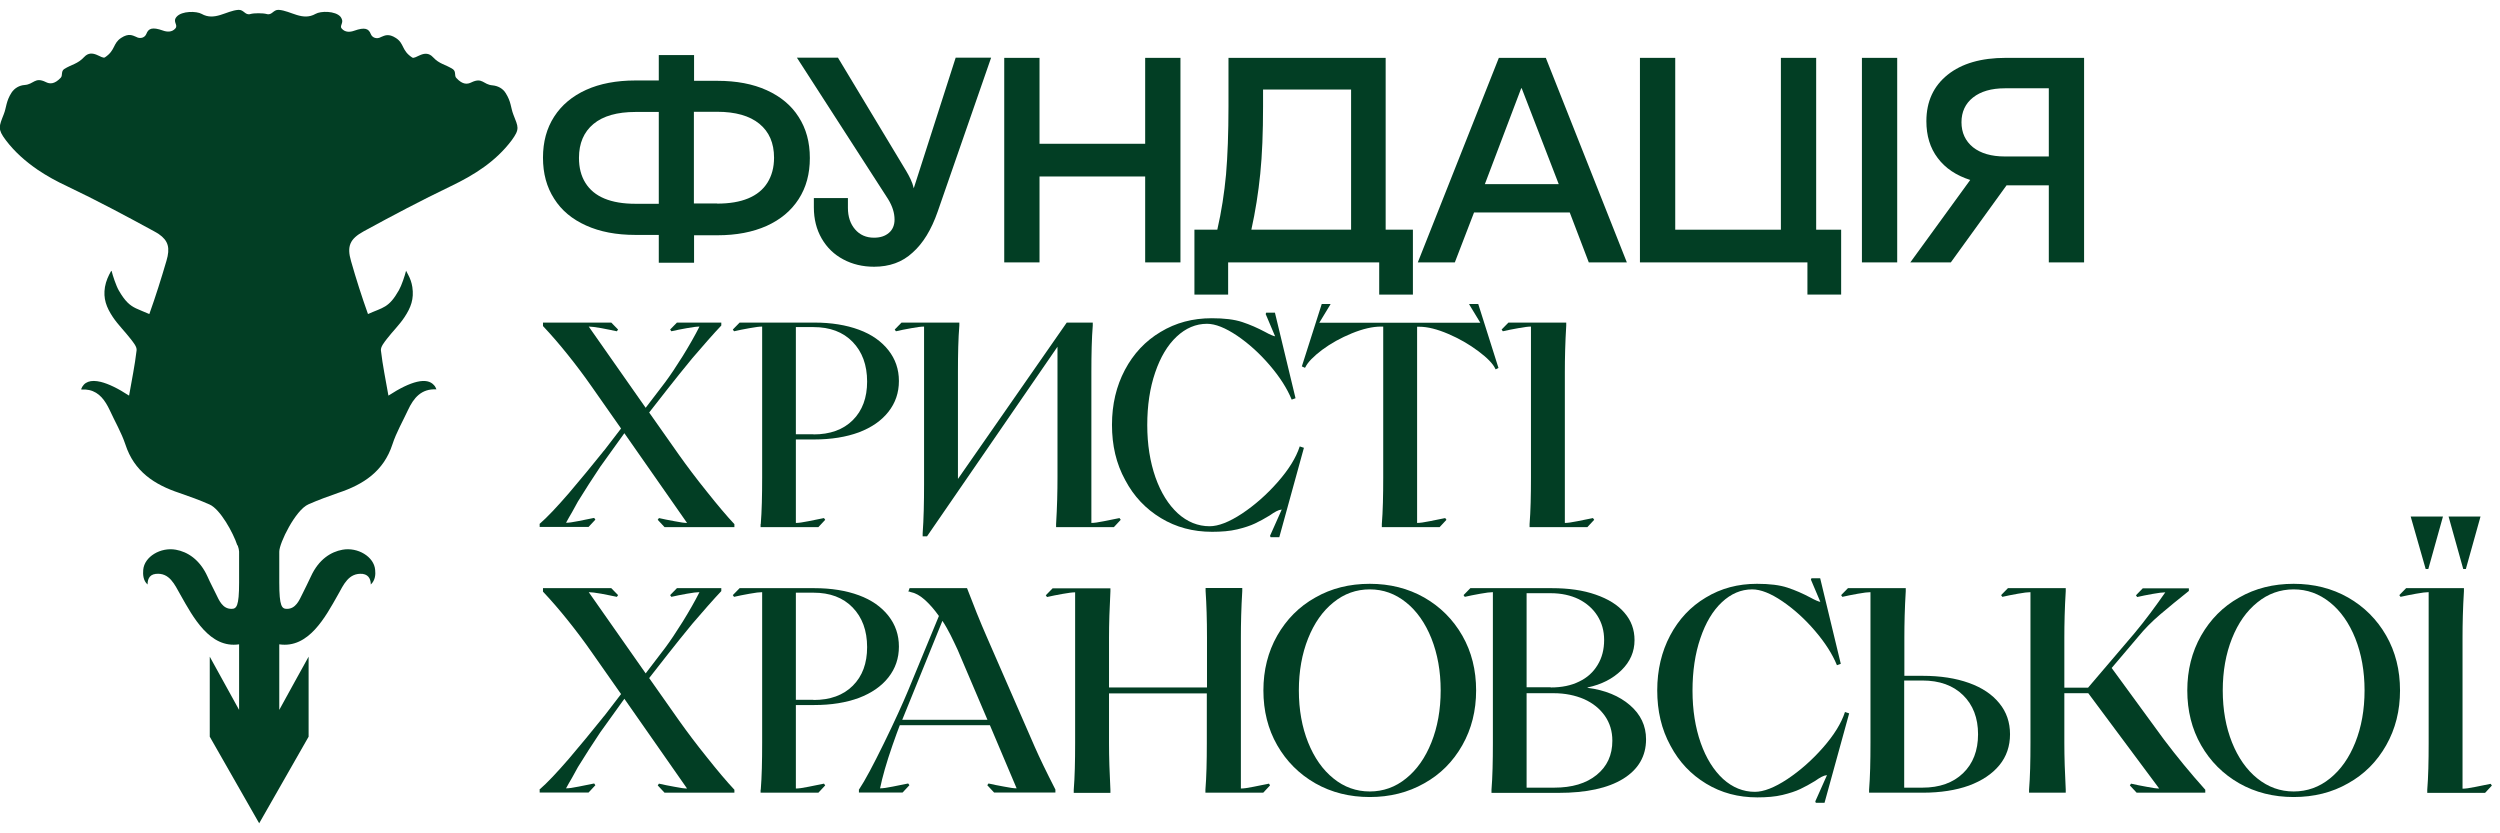
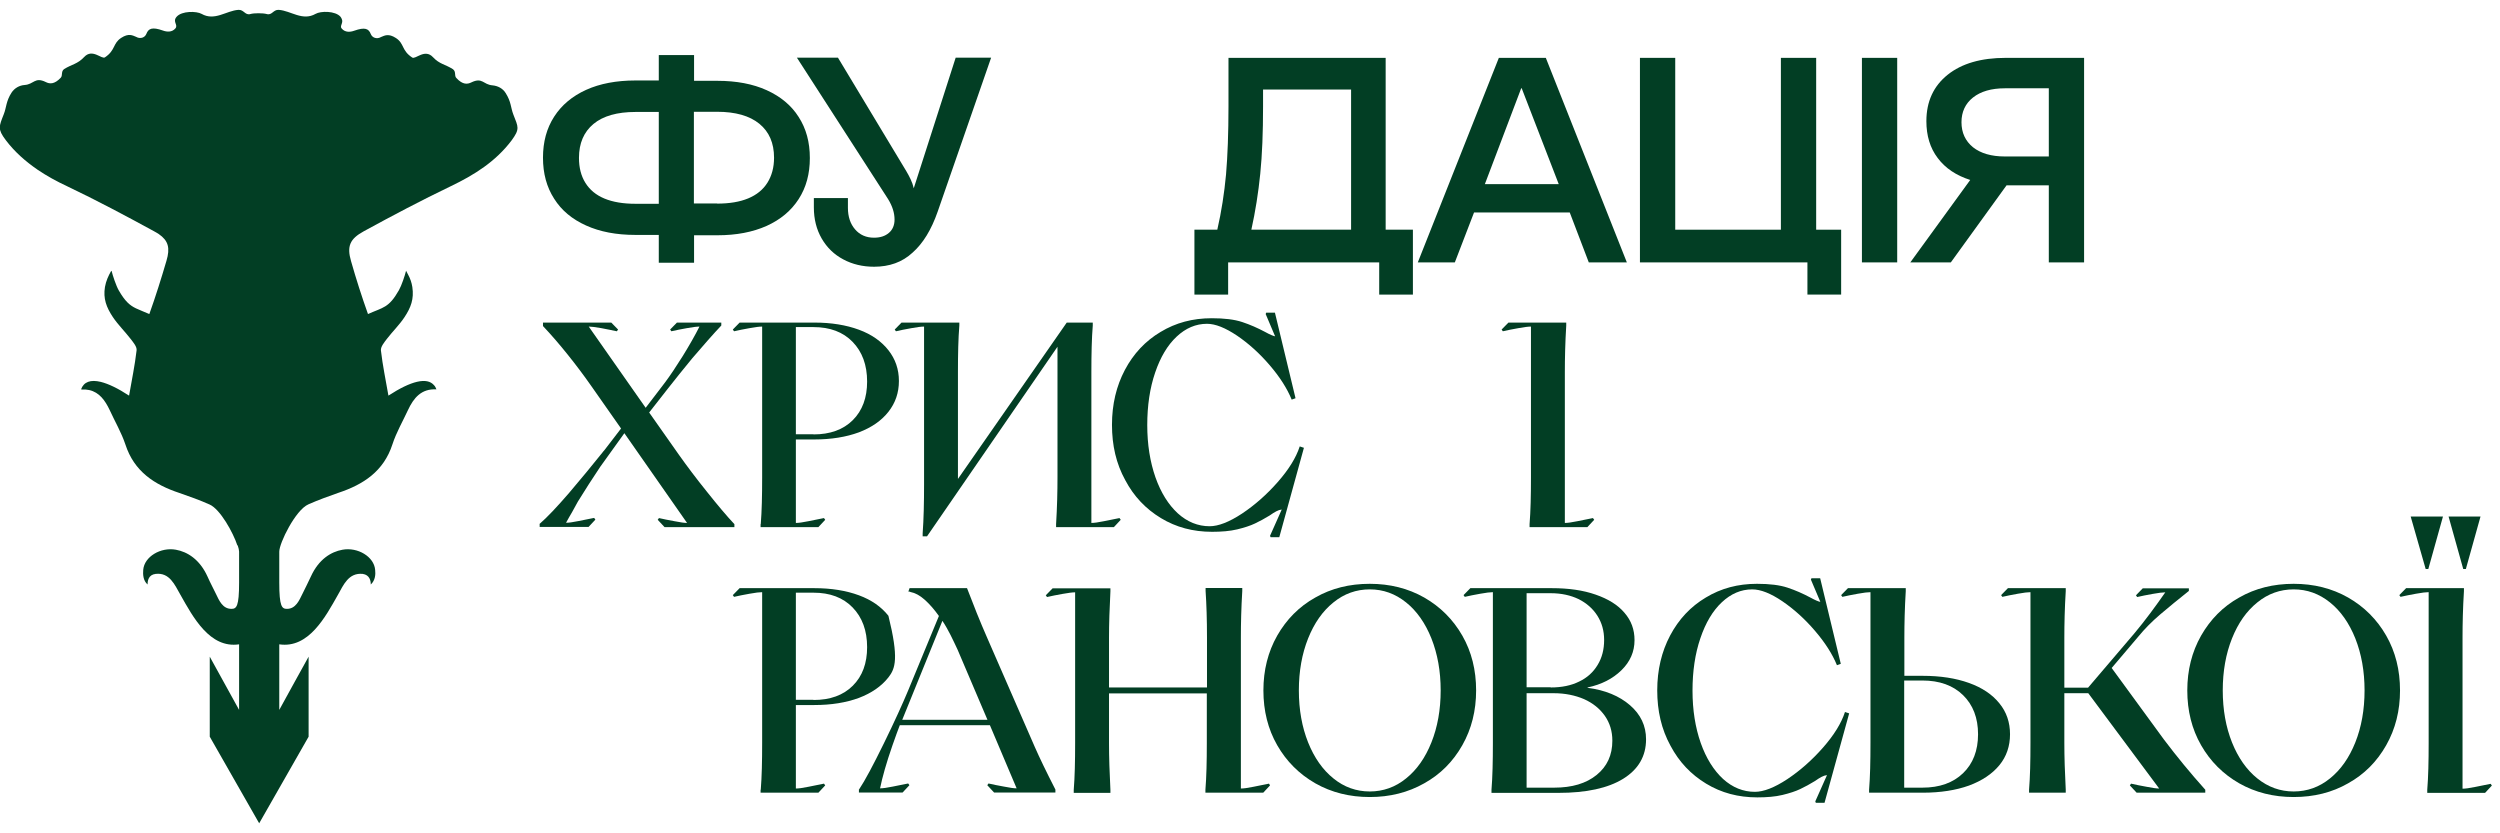
<svg xmlns="http://www.w3.org/2000/svg" width="216" height="72" viewBox="0 0 216 72" fill="none">
  <g clip-path="url(#clip0_594_722)">
    <path d="M44.349 9.883C44.123 9.297 44.168 8.786 43.685 8.035C43.444 7.644 43.021 7.419 42.553 7.374C41.738 7.313 41.693 6.652 40.727 7.118C40.395 7.283 39.988 7.344 39.43 6.742C39.384 6.697 39.354 6.637 39.339 6.562C39.324 6.472 39.324 6.382 39.309 6.292C39.294 6.171 39.248 6.066 39.128 5.976C38.479 5.555 37.981 5.555 37.408 4.939C36.698 4.173 35.899 5.165 35.612 4.969C34.676 4.353 34.948 3.767 34.209 3.286C33.56 2.865 33.228 3.076 32.926 3.196C32.911 3.196 32.896 3.211 32.896 3.211C32.579 3.391 32.172 3.286 32.036 2.941C31.855 2.475 31.538 2.324 30.602 2.655C30.27 2.775 29.833 2.82 29.531 2.475C29.501 2.445 29.486 2.415 29.471 2.385C29.41 2.159 29.667 1.949 29.531 1.648C29.516 1.588 29.471 1.528 29.425 1.453C28.973 0.927 27.705 0.942 27.267 1.197C26.136 1.844 25.14 0.927 24.084 0.852C23.601 0.822 23.51 1.348 23.042 1.212C22.71 1.122 21.941 1.122 21.639 1.212C21.171 1.348 21.081 0.822 20.598 0.852C19.541 0.927 18.546 1.844 17.414 1.197C16.991 0.957 15.709 0.927 15.256 1.453C14.879 1.889 15.422 2.144 15.15 2.46C14.849 2.805 14.411 2.76 14.079 2.64C13.144 2.309 12.827 2.46 12.646 2.926C12.51 3.271 12.102 3.376 11.786 3.196C11.77 3.196 11.755 3.181 11.755 3.181C11.454 3.061 11.121 2.85 10.473 3.271C9.733 3.752 9.99 4.338 9.069 4.954C8.783 5.15 7.983 4.158 7.274 4.924C6.7 5.54 6.202 5.555 5.553 5.961C5.252 6.156 5.433 6.517 5.252 6.712C4.693 7.313 4.271 7.253 3.954 7.088C3.003 6.622 2.943 7.283 2.128 7.344C1.675 7.374 1.253 7.614 0.996 8.005C0.514 8.756 0.559 9.282 0.332 9.853C-0.09 10.935 -0.226 11.145 0.498 12.107C1.283 13.144 2.219 13.955 3.245 14.662C4.045 15.203 4.89 15.668 5.795 16.089C8.345 17.306 10.835 18.629 13.309 19.981C13.46 20.056 13.596 20.147 13.717 20.222C14.547 20.793 14.713 21.424 14.381 22.536C13.928 24.084 13.445 25.616 12.902 27.134C12.419 26.924 12.057 26.788 11.74 26.638C11.212 26.383 10.805 26.037 10.261 25.09C10.035 24.7 9.733 23.798 9.643 23.407C9.628 23.422 9.628 23.438 9.628 23.453C9.628 23.438 9.613 23.407 9.613 23.392C9.356 23.843 9.16 24.279 9.069 24.79C8.903 25.797 9.19 26.548 9.748 27.39C10.201 28.066 10.79 28.637 11.287 29.283C11.514 29.584 11.846 29.959 11.801 30.275C11.65 31.582 11.378 32.874 11.152 34.182C10.186 33.551 9.371 33.16 8.707 32.995C7.832 32.784 7.244 32.98 7.002 33.641C7.017 33.641 7.032 33.641 7.047 33.641C7.047 33.641 7.047 33.641 7.047 33.656C7.289 33.641 7.515 33.656 7.711 33.701C8.586 33.896 9.084 34.603 9.477 35.429C9.929 36.421 10.488 37.368 10.835 38.404C11.589 40.734 13.34 41.876 15.513 42.597C16.388 42.898 17.263 43.213 18.108 43.589C19.029 43.995 20.145 46.023 20.507 47.12C20.522 47.12 20.522 47.12 20.538 47.12C20.613 47.346 20.658 47.541 20.658 47.661C20.658 49.224 20.658 48.773 20.658 50.336C20.658 52.41 20.432 52.605 19.994 52.605C19.24 52.605 18.938 51.899 18.651 51.298C18.349 50.666 18.214 50.456 17.927 49.81C17.248 48.322 16.192 47.676 15.196 47.496C13.883 47.255 12.464 48.097 12.374 49.239C12.344 49.63 12.359 50.156 12.751 50.501C12.751 50.171 12.827 49.66 13.445 49.585C14.652 49.449 15.09 50.516 15.588 51.388C16.674 53.311 18.123 56.046 20.658 55.67V61.336C20.447 60.96 18.123 56.737 18.123 56.737C18.123 58.676 18.123 63.124 18.123 63.65L22.393 71.133L26.664 63.65C26.664 63.124 26.664 58.691 26.664 56.737C26.664 56.737 24.325 60.96 24.129 61.336V55.67C26.664 56.046 28.112 53.311 29.199 51.388C29.682 50.531 30.119 49.464 31.342 49.585C31.945 49.675 32.036 50.186 32.036 50.501C32.428 50.141 32.458 49.615 32.413 49.239C32.322 48.097 30.904 47.255 29.591 47.496C28.595 47.676 27.539 48.322 26.86 49.81C26.573 50.441 26.438 50.666 26.136 51.298C25.849 51.884 25.547 52.605 24.793 52.605C24.355 52.605 24.129 52.41 24.129 50.336C24.129 48.773 24.129 49.224 24.129 47.661C24.129 46.925 25.532 44.055 26.649 43.574C27.494 43.198 28.369 42.883 29.229 42.582C31.402 41.861 33.152 40.719 33.907 38.389C34.239 37.368 34.797 36.406 35.25 35.429C35.733 34.392 36.397 33.566 37.709 33.641C37.649 33.491 37.589 33.37 37.498 33.28C36.895 32.574 35.521 32.904 33.56 34.182C33.333 32.874 33.062 31.582 32.911 30.275C32.881 29.959 33.198 29.584 33.424 29.283C33.922 28.637 34.51 28.066 34.948 27.405C35.506 26.563 35.778 25.827 35.627 24.805C35.567 24.414 35.446 24.069 35.265 23.738C35.205 23.618 35.144 23.513 35.084 23.392C34.993 23.783 34.691 24.685 34.465 25.075C33.59 26.623 33.092 26.548 31.794 27.134C31.251 25.616 30.768 24.099 30.331 22.566C29.953 21.274 30.225 20.642 31.432 19.981C33.907 18.629 36.412 17.306 38.947 16.089C40.984 15.113 42.825 13.955 44.198 12.137C44.56 11.641 44.711 11.356 44.711 11.04C44.711 10.755 44.56 10.424 44.349 9.883Z" fill="#023E24" />
    <path d="M56.919 20.297H54.897C53.252 20.297 51.833 20.026 50.641 19.485C49.434 18.944 48.514 18.178 47.88 17.171C47.231 16.164 46.914 14.992 46.914 13.625C46.914 12.257 47.231 11.085 47.88 10.078C48.529 9.072 49.449 8.305 50.641 7.764C51.833 7.223 53.267 6.953 54.897 6.953H56.919V4.759H59.967V6.983H61.989C63.633 6.983 65.052 7.253 66.244 7.794C67.436 8.335 68.371 9.102 69.005 10.108C69.654 11.115 69.971 12.287 69.971 13.655C69.971 15.022 69.654 16.194 69.005 17.201C68.356 18.208 67.436 18.974 66.244 19.515C65.037 20.056 63.618 20.327 61.989 20.327H59.967V22.701H56.919V20.297ZM56.919 17.592V9.673H54.911C53.327 9.673 52.105 10.018 51.275 10.71C50.445 11.401 50.023 12.377 50.023 13.64C50.023 14.481 50.204 15.203 50.581 15.804C50.958 16.405 51.501 16.856 52.226 17.156C52.95 17.457 53.84 17.607 54.911 17.607H56.919V17.592ZM61.958 17.592C63.03 17.592 63.92 17.442 64.644 17.141C65.369 16.84 65.927 16.39 66.304 15.789C66.681 15.188 66.878 14.466 66.878 13.625C66.878 12.363 66.455 11.386 65.61 10.694C64.765 10.003 63.543 9.658 61.958 9.658H59.952V17.577H61.958V17.592Z" fill="#023E24" />
    <path d="M75.523 23.046C74.542 23.046 73.652 22.836 72.867 22.415C72.068 21.994 71.449 21.393 70.996 20.612C70.544 19.831 70.317 18.929 70.317 17.922V17.111H73.26V17.967C73.26 18.719 73.471 19.35 73.878 19.816C74.286 20.297 74.844 20.537 75.508 20.537C76.051 20.537 76.474 20.402 76.806 20.116C77.123 19.846 77.289 19.455 77.289 18.974C77.289 18.403 77.108 17.817 76.73 17.201L68.853 4.984H72.4L78.3 14.781C78.435 15.007 78.556 15.232 78.677 15.488C78.798 15.743 78.888 15.999 78.948 16.269L82.57 4.984H85.633L81.016 18.283C80.472 19.846 79.748 21.033 78.843 21.829C77.953 22.656 76.836 23.046 75.523 23.046Z" fill="#023E24" />
-     <path d="M86.766 4.999H89.814V12.422H98.943V4.999H101.991V22.671H98.943V15.248H89.814V22.671H86.766V4.999Z" fill="#023E24" />
    <path d="M129.5 4.999H133.559L140.56 22.671H137.271L135.626 18.358H127.357L125.697 22.671H122.498L129.5 4.999ZM134.675 15.909L131.476 7.629H131.431L128.292 15.909H134.675Z" fill="#023E24" />
    <path d="M156.132 22.671H141.691V4.999H144.74V19.846H153.869V4.999H156.917V19.846H159.075V25.451H156.162V22.671H156.132Z" fill="#023E24" />
    <path d="M160.87 4.999H163.918V22.671H160.87V4.999Z" fill="#023E24" />
    <path d="M170.227 15.548C169.004 15.157 168.069 14.526 167.42 13.655C166.756 12.783 166.439 11.716 166.439 10.469C166.439 8.771 167.058 7.433 168.28 6.457C169.502 5.48 171.177 4.999 173.305 4.999H180.065V22.671H177.017V16.014H173.365L168.552 22.671H165.051L170.227 15.548ZM177.017 13.504V7.629H173.214C172.052 7.629 171.132 7.899 170.468 8.425C169.804 8.951 169.472 9.672 169.472 10.559C169.472 11.461 169.804 12.182 170.468 12.723C171.132 13.249 172.052 13.519 173.214 13.519H177.017V13.504Z" fill="#023E24" />
    <path d="M106.111 25.451V22.671H119.163V25.451H122.075V19.846H119.721V4.999H106.141V8.26C106.141 8.41 106.141 8.56 106.141 8.726C106.141 8.891 106.141 9.041 106.141 9.192C106.141 11.521 106.065 13.474 105.929 15.082C105.779 16.69 105.537 18.268 105.175 19.846H103.198V25.451H106.111ZM108.887 15.007C109.053 13.369 109.128 11.431 109.128 9.192V7.734H116.734V19.846H108.117C108.465 18.268 108.721 16.66 108.887 15.007Z" fill="#023E24" />
    <path d="M46.597 45.287C47.291 44.686 48.136 43.784 49.162 42.597C50.173 41.41 51.124 40.253 52.029 39.126C52.059 39.081 52.089 39.036 52.135 38.991C52.165 38.946 52.195 38.916 52.24 38.87L53.659 37.022L51.078 33.34C50.46 32.454 49.781 31.552 49.071 30.666C48.362 29.779 47.638 28.938 46.914 28.171V27.871H52.814L53.402 28.472L53.297 28.622C52.904 28.532 52.467 28.457 51.953 28.352C51.44 28.261 51.078 28.216 50.867 28.216L55.786 35.234L57.461 33.04C57.899 32.454 58.412 31.688 58.985 30.771C59.559 29.839 60.041 28.998 60.434 28.216C60.208 28.216 59.845 28.261 59.347 28.352C58.834 28.442 58.397 28.532 58.004 28.622L57.899 28.472L58.487 27.871H62.32V28.126C62.003 28.457 61.611 28.892 61.158 29.403C60.705 29.914 60.253 30.44 59.815 30.951C59.438 31.402 59.076 31.853 58.714 32.304C58.352 32.754 58.004 33.19 57.688 33.596L56.088 35.64L58.668 39.306C59.362 40.283 60.162 41.35 61.083 42.492C62.003 43.649 62.788 44.581 63.452 45.287V45.542H57.416L56.827 44.911L56.933 44.761C57.325 44.851 57.763 44.941 58.276 45.032C58.789 45.137 59.151 45.182 59.362 45.182L53.945 37.428L51.863 40.328C51.531 40.839 51.199 41.335 50.867 41.846C50.55 42.357 50.233 42.853 49.931 43.333C49.766 43.649 49.584 43.965 49.418 44.265C49.237 44.566 49.071 44.866 48.905 45.167C49.132 45.167 49.494 45.122 49.992 45.017C50.505 44.911 50.943 44.821 51.335 44.746L51.44 44.896L50.852 45.527H46.627V45.287H46.597Z" fill="#023E24" />
    <path d="M65.73 45.287C65.82 44.175 65.85 42.837 65.85 41.245V28.216C65.624 28.216 65.262 28.261 64.764 28.352C64.251 28.442 63.813 28.532 63.421 28.622L63.315 28.472L63.904 27.871H70.362C71.826 27.871 73.109 28.081 74.21 28.487C75.312 28.892 76.157 29.494 76.76 30.26C77.364 31.026 77.666 31.913 77.666 32.92C77.666 33.926 77.364 34.813 76.76 35.58C76.157 36.346 75.312 36.932 74.21 37.353C73.109 37.758 71.826 37.969 70.362 37.969H68.763V45.182C68.989 45.182 69.351 45.137 69.849 45.032C70.362 44.926 70.8 44.836 71.192 44.761L71.298 44.911L70.709 45.542H65.715V45.287H65.73ZM70.287 37.533C71.72 37.533 72.852 37.127 73.682 36.301C74.512 35.474 74.919 34.362 74.919 32.965C74.919 31.537 74.497 30.395 73.667 29.539C72.837 28.682 71.705 28.261 70.287 28.261H68.763V37.518H70.287V37.533Z" fill="#023E24" />
    <path d="M96.83 44.911L96.241 45.542H91.246V45.287C91.337 43.799 91.367 42.462 91.367 41.245V29.959L80.095 46.339H79.718V46.083C79.809 44.821 79.839 43.409 79.839 41.846V28.216C79.612 28.216 79.25 28.261 78.752 28.352C78.239 28.442 77.802 28.532 77.409 28.622L77.304 28.472L77.892 27.871H82.887V28.126C82.796 29.238 82.766 30.576 82.766 32.168V41.38L92.167 27.871H94.415V28.126C94.325 29.238 94.295 30.576 94.295 32.168V45.182C94.521 45.182 94.883 45.137 95.381 45.032C95.894 44.926 96.332 44.836 96.724 44.761L96.83 44.911Z" fill="#023E24" />
    <path d="M96.075 36.707C96.075 34.933 96.452 33.356 97.192 31.958C97.931 30.561 98.957 29.464 100.27 28.682C101.583 27.886 103.047 27.495 104.691 27.495C105.778 27.495 106.653 27.6 107.332 27.826C108.011 28.051 108.66 28.337 109.309 28.682C109.716 28.908 110.003 29.028 110.169 29.058L109.354 27.134L109.399 27.014H110.154L111.934 34.407L111.602 34.528C111.21 33.566 110.576 32.574 109.701 31.552C108.826 30.53 107.875 29.674 106.879 28.998C105.868 28.322 105.008 27.976 104.284 27.976C103.318 27.976 102.443 28.352 101.658 29.088C100.874 29.824 100.255 30.861 99.802 32.199C99.35 33.521 99.123 35.039 99.123 36.722C99.123 38.405 99.365 39.907 99.832 41.245C100.3 42.567 100.949 43.604 101.764 44.355C102.579 45.092 103.499 45.467 104.51 45.467C105.265 45.467 106.2 45.107 107.317 44.37C108.418 43.634 109.445 42.733 110.395 41.651C111.346 40.569 111.98 39.547 112.297 38.57L112.659 38.69L110.531 46.414H109.777L109.731 46.294L110.742 44.025C110.591 44.04 110.44 44.085 110.274 44.175C110.109 44.265 109.927 44.37 109.701 44.536C109.263 44.806 108.841 45.032 108.434 45.227C108.026 45.422 107.513 45.588 106.894 45.738C106.276 45.888 105.536 45.948 104.722 45.948C103.077 45.948 101.613 45.557 100.3 44.761C98.987 43.965 97.961 42.883 97.222 41.485C96.437 40.058 96.075 38.48 96.075 36.707Z" fill="#023E24" />
-     <path d="M129.228 31.913L129.198 31.868C129.002 31.432 128.504 30.921 127.719 30.335C126.934 29.749 126.074 29.253 125.124 28.847C124.173 28.442 123.343 28.231 122.634 28.231H122.438V45.182C122.664 45.182 123.026 45.137 123.524 45.032C124.037 44.926 124.475 44.836 124.867 44.761L124.973 44.911L124.384 45.542H119.39V45.287C119.48 44.175 119.51 42.837 119.51 41.245V28.216H119.329C118.59 28.216 117.745 28.412 116.794 28.802C115.843 29.193 114.998 29.659 114.229 30.23C113.474 30.801 112.992 31.297 112.78 31.733L112.75 31.778L112.479 31.657L114.199 26.263H114.953V26.293L113.987 27.886H127.9L126.934 26.293L126.965 26.263H127.719L129.469 31.793L129.228 31.913Z" fill="#023E24" />
    <path d="M132.155 45.287C132.245 44.175 132.275 42.837 132.275 41.245V28.216C132.049 28.216 131.687 28.261 131.189 28.352C130.676 28.442 130.238 28.532 129.846 28.622L129.74 28.472L130.329 27.871H135.323V28.126C135.233 29.614 135.203 30.951 135.203 32.168V45.182C135.429 45.182 135.791 45.137 136.289 45.032C136.802 44.926 137.24 44.836 137.632 44.761L137.738 44.911L137.149 45.542H132.155V45.287Z" fill="#023E24" />
-     <path d="M46.597 68.233C47.291 67.632 48.136 66.731 49.162 65.543C50.173 64.356 51.124 63.199 52.029 62.072C52.059 62.027 52.089 61.982 52.135 61.937C52.165 61.892 52.195 61.862 52.24 61.817L53.659 59.968L51.078 56.287C50.46 55.4 49.781 54.498 49.071 53.612C48.362 52.725 47.638 51.884 46.914 51.117V50.817H52.814L53.402 51.418L53.297 51.568C52.904 51.478 52.467 51.403 51.953 51.298C51.44 51.208 51.078 51.163 50.867 51.163L55.786 58.18L57.461 55.986C57.899 55.4 58.412 54.634 58.985 53.717C59.559 52.785 60.041 51.944 60.434 51.163C60.208 51.163 59.845 51.208 59.347 51.298C58.834 51.388 58.397 51.478 58.004 51.568L57.899 51.418L58.487 50.817H62.32V51.072C62.003 51.403 61.611 51.839 61.158 52.35C60.705 52.861 60.253 53.386 59.815 53.897C59.438 54.348 59.076 54.799 58.714 55.25C58.352 55.701 58.004 56.136 57.688 56.542L56.088 58.586L58.668 62.252C59.362 63.229 60.162 64.296 61.083 65.438C62.003 66.595 62.788 67.527 63.452 68.233V68.489H57.416L56.827 67.858L56.933 67.707C57.325 67.797 57.763 67.888 58.276 67.978C58.789 68.083 59.151 68.128 59.362 68.128L53.945 60.374L51.863 63.274C51.531 63.785 51.199 64.281 50.867 64.792C50.55 65.303 50.233 65.799 49.931 66.28C49.766 66.595 49.584 66.911 49.418 67.211C49.237 67.512 49.071 67.812 48.905 68.113C49.132 68.113 49.494 68.068 49.992 67.963C50.505 67.858 50.943 67.767 51.335 67.692L51.44 67.843L50.852 68.474H46.627V68.233H46.597Z" fill="#023E24" />
-     <path d="M65.73 68.233C65.82 67.121 65.85 65.784 65.85 64.191V51.163C65.624 51.163 65.262 51.208 64.764 51.298C64.251 51.388 63.813 51.478 63.421 51.568L63.315 51.418L63.904 50.817H70.362C71.826 50.817 73.109 51.027 74.21 51.433C75.312 51.839 76.157 52.44 76.76 53.206C77.364 53.973 77.666 54.859 77.666 55.866C77.666 56.873 77.364 57.759 76.76 58.526C76.157 59.292 75.312 59.878 74.21 60.299C73.109 60.705 71.826 60.915 70.362 60.915H68.763V68.128C68.989 68.128 69.351 68.083 69.849 67.978C70.362 67.873 70.8 67.782 71.192 67.707L71.298 67.858L70.709 68.489H65.715V68.233H65.73ZM70.287 60.479C71.72 60.479 72.852 60.074 73.682 59.247C74.512 58.421 74.919 57.309 74.919 55.911C74.919 54.483 74.497 53.341 73.667 52.485C72.837 51.628 71.705 51.208 70.287 51.208H68.763V60.464H70.287V60.479Z" fill="#023E24" />
+     <path d="M65.73 68.233C65.82 67.121 65.85 65.784 65.85 64.191V51.163C65.624 51.163 65.262 51.208 64.764 51.298C64.251 51.388 63.813 51.478 63.421 51.568L63.315 51.418L63.904 50.817H70.362C71.826 50.817 73.109 51.027 74.21 51.433C75.312 51.839 76.157 52.44 76.76 53.206C77.666 56.873 77.364 57.759 76.76 58.526C76.157 59.292 75.312 59.878 74.21 60.299C73.109 60.705 71.826 60.915 70.362 60.915H68.763V68.128C68.989 68.128 69.351 68.083 69.849 67.978C70.362 67.873 70.8 67.782 71.192 67.707L71.298 67.858L70.709 68.489H65.715V68.233H65.73ZM70.287 60.479C71.72 60.479 72.852 60.074 73.682 59.247C74.512 58.421 74.919 57.309 74.919 55.911C74.919 54.483 74.497 53.341 73.667 52.485C72.837 51.628 71.705 51.208 70.287 51.208H68.763V60.464H70.287V60.479Z" fill="#023E24" />
    <path d="M74.226 68.203C74.739 67.437 75.448 66.099 76.369 64.221C77.289 62.343 77.983 60.81 78.466 59.653L81.122 53.221C80.715 52.65 80.307 52.184 79.885 51.809C79.462 51.433 79.055 51.223 78.662 51.148C78.632 51.133 78.602 51.117 78.572 51.117C78.542 51.117 78.511 51.117 78.481 51.117L78.587 50.817H83.551C84.095 52.245 84.668 53.687 85.302 55.13L89.406 64.537C89.814 65.468 90.402 66.686 91.187 68.218V68.474H85.89L85.302 67.843L85.407 67.692C85.8 67.782 86.237 67.873 86.75 67.963C87.263 68.068 87.626 68.113 87.837 68.113L85.528 62.658H77.742C77.591 63.049 77.38 63.62 77.108 64.401C76.58 65.919 76.233 67.151 76.037 68.113C76.263 68.113 76.625 68.068 77.123 67.963C77.636 67.858 78.074 67.767 78.466 67.692L78.572 67.843L77.983 68.474H74.211V68.203H74.226ZM85.317 62.192L82.737 56.136C82.555 55.731 82.344 55.31 82.133 54.874C81.907 54.438 81.68 54.018 81.424 53.642L77.953 62.192H85.317Z" fill="#023E24" />
    <path d="M109.731 67.858L109.143 68.489H104.148V68.233C104.239 67.121 104.269 65.784 104.269 64.191V59.908H95.819V64.206C95.819 65.423 95.864 66.76 95.94 68.248V68.504H92.771V68.248C92.861 67.136 92.891 65.799 92.891 64.206V51.177C92.665 51.177 92.303 51.222 91.805 51.313C91.292 51.403 90.854 51.493 90.462 51.583L90.356 51.433L90.945 50.832H95.94V51.087C95.864 52.545 95.819 53.897 95.819 55.099V59.397H104.284V55.099C104.284 53.522 104.239 52.169 104.163 51.057V50.802H107.332V51.057C107.242 52.545 107.212 53.882 107.212 55.099V68.128C107.438 68.128 107.8 68.083 108.298 67.978C108.811 67.873 109.249 67.782 109.641 67.707L109.731 67.858Z" fill="#023E24" />
    <path d="M118.348 68.864C116.612 68.864 115.043 68.473 113.64 67.677C112.252 66.88 111.15 65.784 110.35 64.386C109.551 62.989 109.158 61.411 109.158 59.653C109.158 57.909 109.551 56.331 110.35 54.919C111.15 53.522 112.236 52.41 113.64 51.628C115.028 50.832 116.597 50.441 118.348 50.441C120.083 50.441 121.652 50.832 123.056 51.628C124.444 52.425 125.545 53.522 126.345 54.919C127.145 56.316 127.537 57.894 127.537 59.653C127.537 61.396 127.145 62.974 126.345 64.386C125.545 65.799 124.459 66.895 123.056 67.677C121.652 68.473 120.083 68.864 118.348 68.864ZM118.348 68.383C119.51 68.383 120.566 68.007 121.486 67.256C122.422 66.505 123.146 65.468 123.674 64.146C124.203 62.823 124.474 61.321 124.474 59.653C124.474 57.984 124.203 56.497 123.674 55.159C123.146 53.837 122.407 52.785 121.486 52.049C120.551 51.297 119.51 50.922 118.348 50.922C117.186 50.922 116.13 51.297 115.209 52.049C114.274 52.8 113.549 53.837 113.021 55.159C112.493 56.482 112.221 57.984 112.221 59.653C112.221 61.321 112.493 62.823 113.021 64.146C113.549 65.468 114.289 66.52 115.209 67.256C116.13 68.007 117.186 68.383 118.348 68.383Z" fill="#023E24" />
    <path d="M128.865 68.233C128.955 67.121 128.985 65.784 128.985 64.191V51.163C128.759 51.163 128.397 51.208 127.899 51.298C127.386 51.388 126.948 51.478 126.556 51.568L126.45 51.418L127.039 50.817H134.086C135.519 50.817 136.787 50.997 137.858 51.373C138.944 51.749 139.774 52.26 140.348 52.936C140.936 53.612 141.223 54.393 141.223 55.31C141.223 56.302 140.846 57.173 140.091 57.91C139.337 58.646 138.371 59.142 137.164 59.397V59.427C138.688 59.623 139.91 60.134 140.831 60.93C141.751 61.727 142.219 62.703 142.219 63.875C142.219 65.333 141.555 66.475 140.242 67.287C138.929 68.098 137.058 68.504 134.659 68.504H128.865V68.233ZM133.98 59.397C134.931 59.397 135.745 59.232 136.44 58.886C137.134 58.556 137.662 58.075 138.039 57.444C138.416 56.828 138.597 56.106 138.597 55.295C138.597 54.498 138.401 53.807 138.009 53.191C137.616 52.575 137.073 52.109 136.394 51.764C135.7 51.433 134.9 51.253 133.98 51.253H131.898V59.382H133.98V59.397ZM131.898 68.053H134.282C135.821 68.053 137.043 67.692 137.948 66.956C138.854 66.22 139.307 65.243 139.307 63.996C139.307 63.184 139.095 62.478 138.658 61.847C138.22 61.231 137.632 60.75 136.862 60.404C136.092 60.074 135.217 59.893 134.236 59.893H131.898V68.053Z" fill="#023E24" />
    <path d="M143.185 59.653C143.185 57.88 143.562 56.302 144.301 54.904C145.041 53.507 146.067 52.41 147.379 51.629C148.692 50.832 150.156 50.441 151.801 50.441C152.887 50.441 153.762 50.547 154.441 50.772C155.12 50.997 155.769 51.283 156.418 51.629C156.826 51.854 157.112 51.974 157.278 52.004L156.463 50.081L156.509 49.96H157.263L159.044 57.354L158.712 57.474C158.319 56.512 157.686 55.52 156.81 54.499C155.935 53.477 154.985 52.62 153.989 51.944C152.993 51.268 152.118 50.922 151.393 50.922C150.428 50.922 149.552 51.298 148.768 52.034C147.983 52.77 147.364 53.807 146.912 55.145C146.459 56.467 146.233 57.985 146.233 59.668C146.233 61.351 146.474 62.854 146.942 64.191C147.41 65.513 148.059 66.55 148.873 67.302C149.688 68.038 150.609 68.414 151.62 68.414C152.374 68.414 153.31 68.053 154.426 67.317C155.528 66.58 156.554 65.679 157.505 64.597C158.455 63.515 159.089 62.493 159.406 61.516L159.768 61.636L157.64 69.36H156.886L156.841 69.24L157.852 66.971C157.701 66.986 157.55 67.031 157.384 67.121C157.218 67.212 157.037 67.317 156.81 67.482C156.373 67.752 155.95 67.978 155.543 68.173C155.136 68.369 154.622 68.534 154.004 68.684C153.385 68.834 152.646 68.894 151.831 68.894C150.186 68.894 148.722 68.504 147.41 67.707C146.097 66.911 145.071 65.829 144.331 64.431C143.547 63.004 143.185 61.411 143.185 59.653Z" fill="#023E24" />
    <path d="M166.121 58.391C167.66 58.391 168.988 58.601 170.12 59.007C171.252 59.412 172.127 59.998 172.745 60.765C173.364 61.516 173.666 62.418 173.666 63.44C173.666 64.462 173.364 65.363 172.745 66.114C172.127 66.866 171.252 67.452 170.12 67.873C168.988 68.278 167.66 68.489 166.121 68.489H161.489V68.233C161.579 67.121 161.609 65.784 161.609 64.191V51.163C161.383 51.163 161.021 51.208 160.523 51.298C160.01 51.388 159.572 51.478 159.18 51.568L159.074 51.418L159.663 50.817H164.657V51.072C164.567 52.56 164.537 53.897 164.537 55.115V58.391H166.121ZM166.091 68.053C167.585 68.053 168.747 67.632 169.607 66.806C170.467 65.979 170.904 64.852 170.904 63.44C170.904 62.027 170.467 60.9 169.607 60.059C168.747 59.217 167.57 58.796 166.091 58.796H164.522V68.053H166.091Z" fill="#023E24" />
    <path d="M175.311 68.233C175.401 67.121 175.432 65.784 175.432 64.191V51.163C175.205 51.163 174.843 51.208 174.345 51.298C173.832 51.388 173.394 51.478 173.002 51.568L172.896 51.418L173.485 50.817H178.48V51.072C178.389 52.56 178.359 53.897 178.359 55.115V59.412H180.411L184.395 54.739C184.847 54.198 185.315 53.612 185.783 52.981C186.251 52.35 186.688 51.749 187.081 51.178C186.854 51.178 186.492 51.223 185.994 51.313C185.481 51.403 185.044 51.493 184.651 51.583L184.546 51.433L185.134 50.832H189.118V51.057C188.212 51.779 187.382 52.455 186.643 53.086C185.904 53.717 185.285 54.348 184.757 54.994L182.448 57.714L186.96 63.89C188.062 65.348 189.254 66.806 190.536 68.233V68.489H184.606L184.018 67.858L184.123 67.707C184.515 67.797 184.953 67.888 185.466 67.978C185.979 68.083 186.341 68.128 186.553 68.128L180.426 59.893H178.359V64.191C178.359 65.408 178.404 66.746 178.48 68.233V68.489H175.311V68.233Z" fill="#023E24" />
    <path d="M198.172 68.864C196.437 68.864 194.867 68.473 193.464 67.677C192.076 66.88 190.974 65.784 190.175 64.386C189.375 62.989 188.982 61.411 188.982 59.653C188.982 57.909 189.375 56.331 190.175 54.919C190.974 53.522 192.061 52.41 193.464 51.628C194.852 50.832 196.422 50.441 198.172 50.441C199.907 50.441 201.477 50.832 202.88 51.628C204.268 52.425 205.37 53.522 206.169 54.919C206.969 56.316 207.362 57.894 207.362 59.653C207.362 61.396 206.969 62.974 206.169 64.386C205.37 65.799 204.283 66.895 202.88 67.677C201.492 68.473 199.922 68.864 198.172 68.864ZM198.172 68.383C199.334 68.383 200.39 68.007 201.311 67.256C202.246 66.505 202.97 65.468 203.499 64.146C204.027 62.823 204.298 61.321 204.298 59.653C204.298 57.984 204.027 56.497 203.499 55.159C202.97 53.837 202.231 52.785 201.311 52.049C200.375 51.297 199.334 50.922 198.172 50.922C197.01 50.922 195.954 51.297 195.033 52.049C194.098 52.8 193.373 53.837 192.845 55.159C192.317 56.482 192.046 57.984 192.046 59.653C192.046 61.321 192.317 62.823 192.845 64.146C193.373 65.468 194.113 66.52 195.033 67.256C195.969 68.007 197.01 68.383 198.172 68.383Z" fill="#023E24" />
    <path d="M209.715 68.233C209.806 67.121 209.836 65.784 209.836 64.191V51.162C209.609 51.162 209.247 51.207 208.749 51.297C208.236 51.388 207.799 51.478 207.406 51.568L207.301 51.418L207.889 50.817H212.884V51.072C212.793 52.56 212.763 53.897 212.763 55.114V68.143C212.99 68.143 213.352 68.098 213.85 67.993C214.363 67.887 214.8 67.797 215.193 67.722L215.298 67.872L214.71 68.504H209.715V68.233ZM211.073 44.626L209.806 49.164H209.579L208.282 44.626H211.073ZM214.317 44.626L213.05 49.164H212.824L211.556 44.626H214.317Z" fill="#023E24" />
  </g>
  <defs>
    <clipPath id="clip0_594_722">
      <rect width="215.283" height="70.297" fill="white" transform="translate(0 0.852)" />
    </clipPath>
  </defs>
</svg>